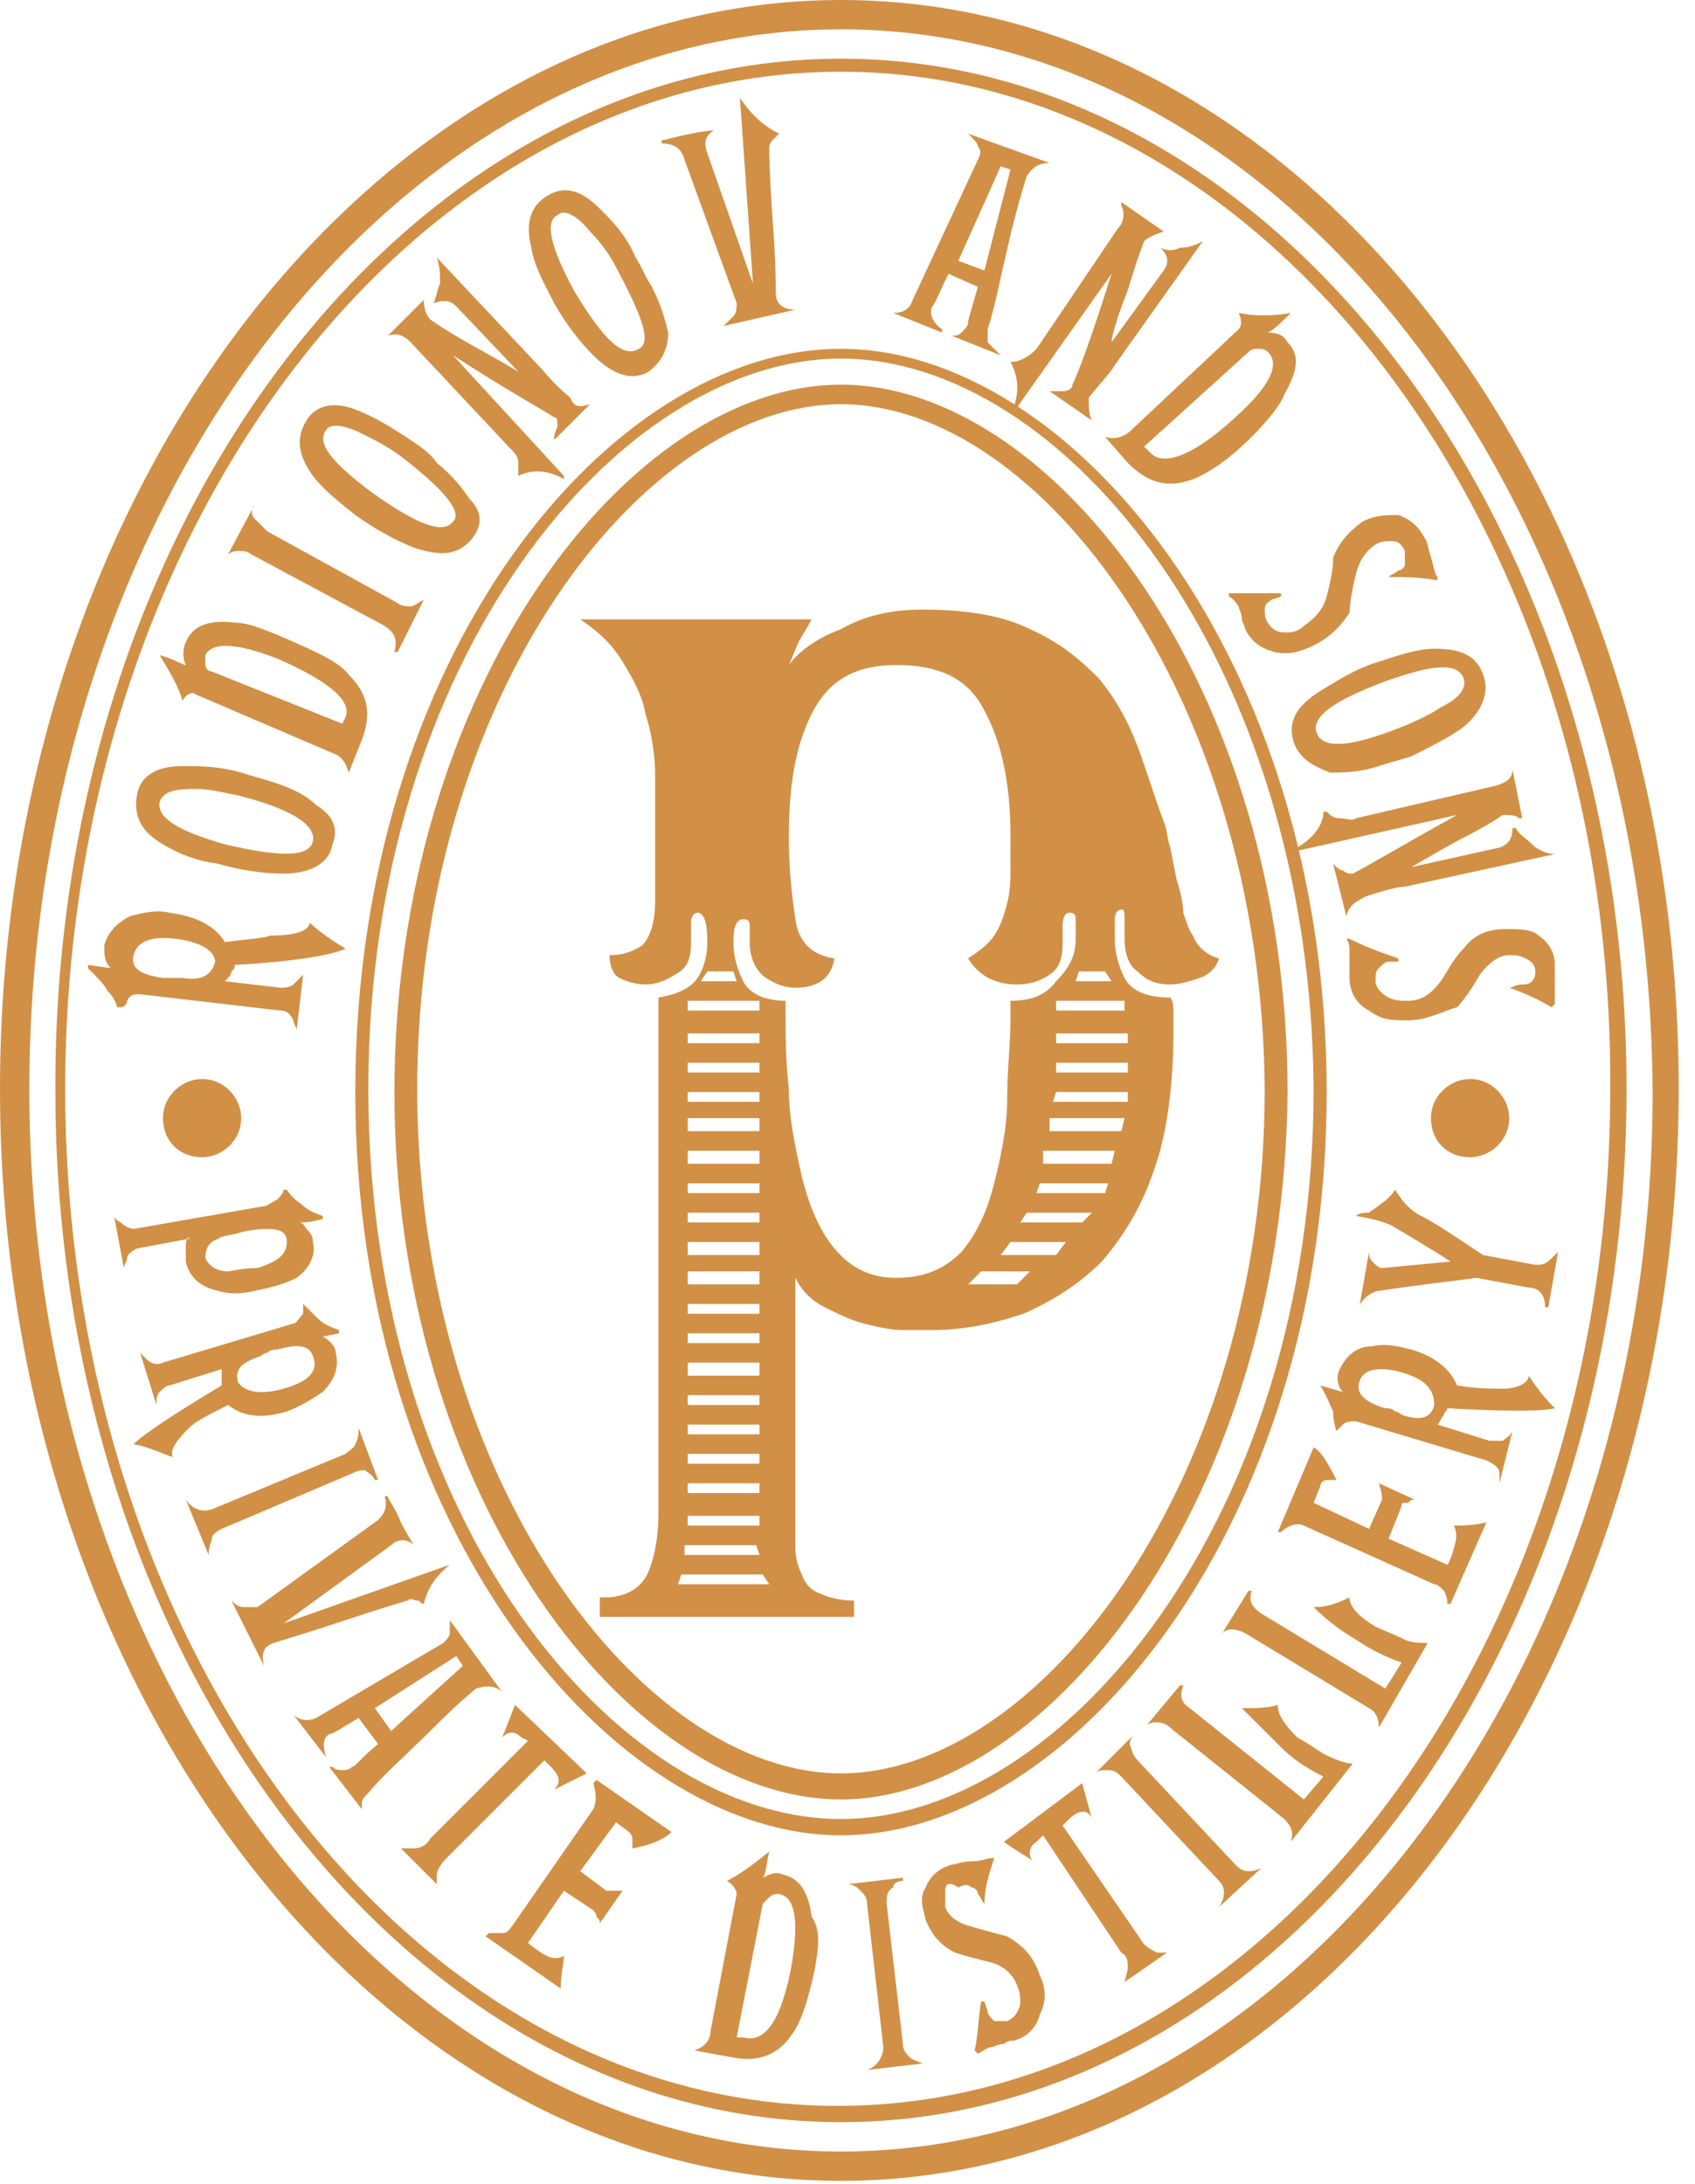
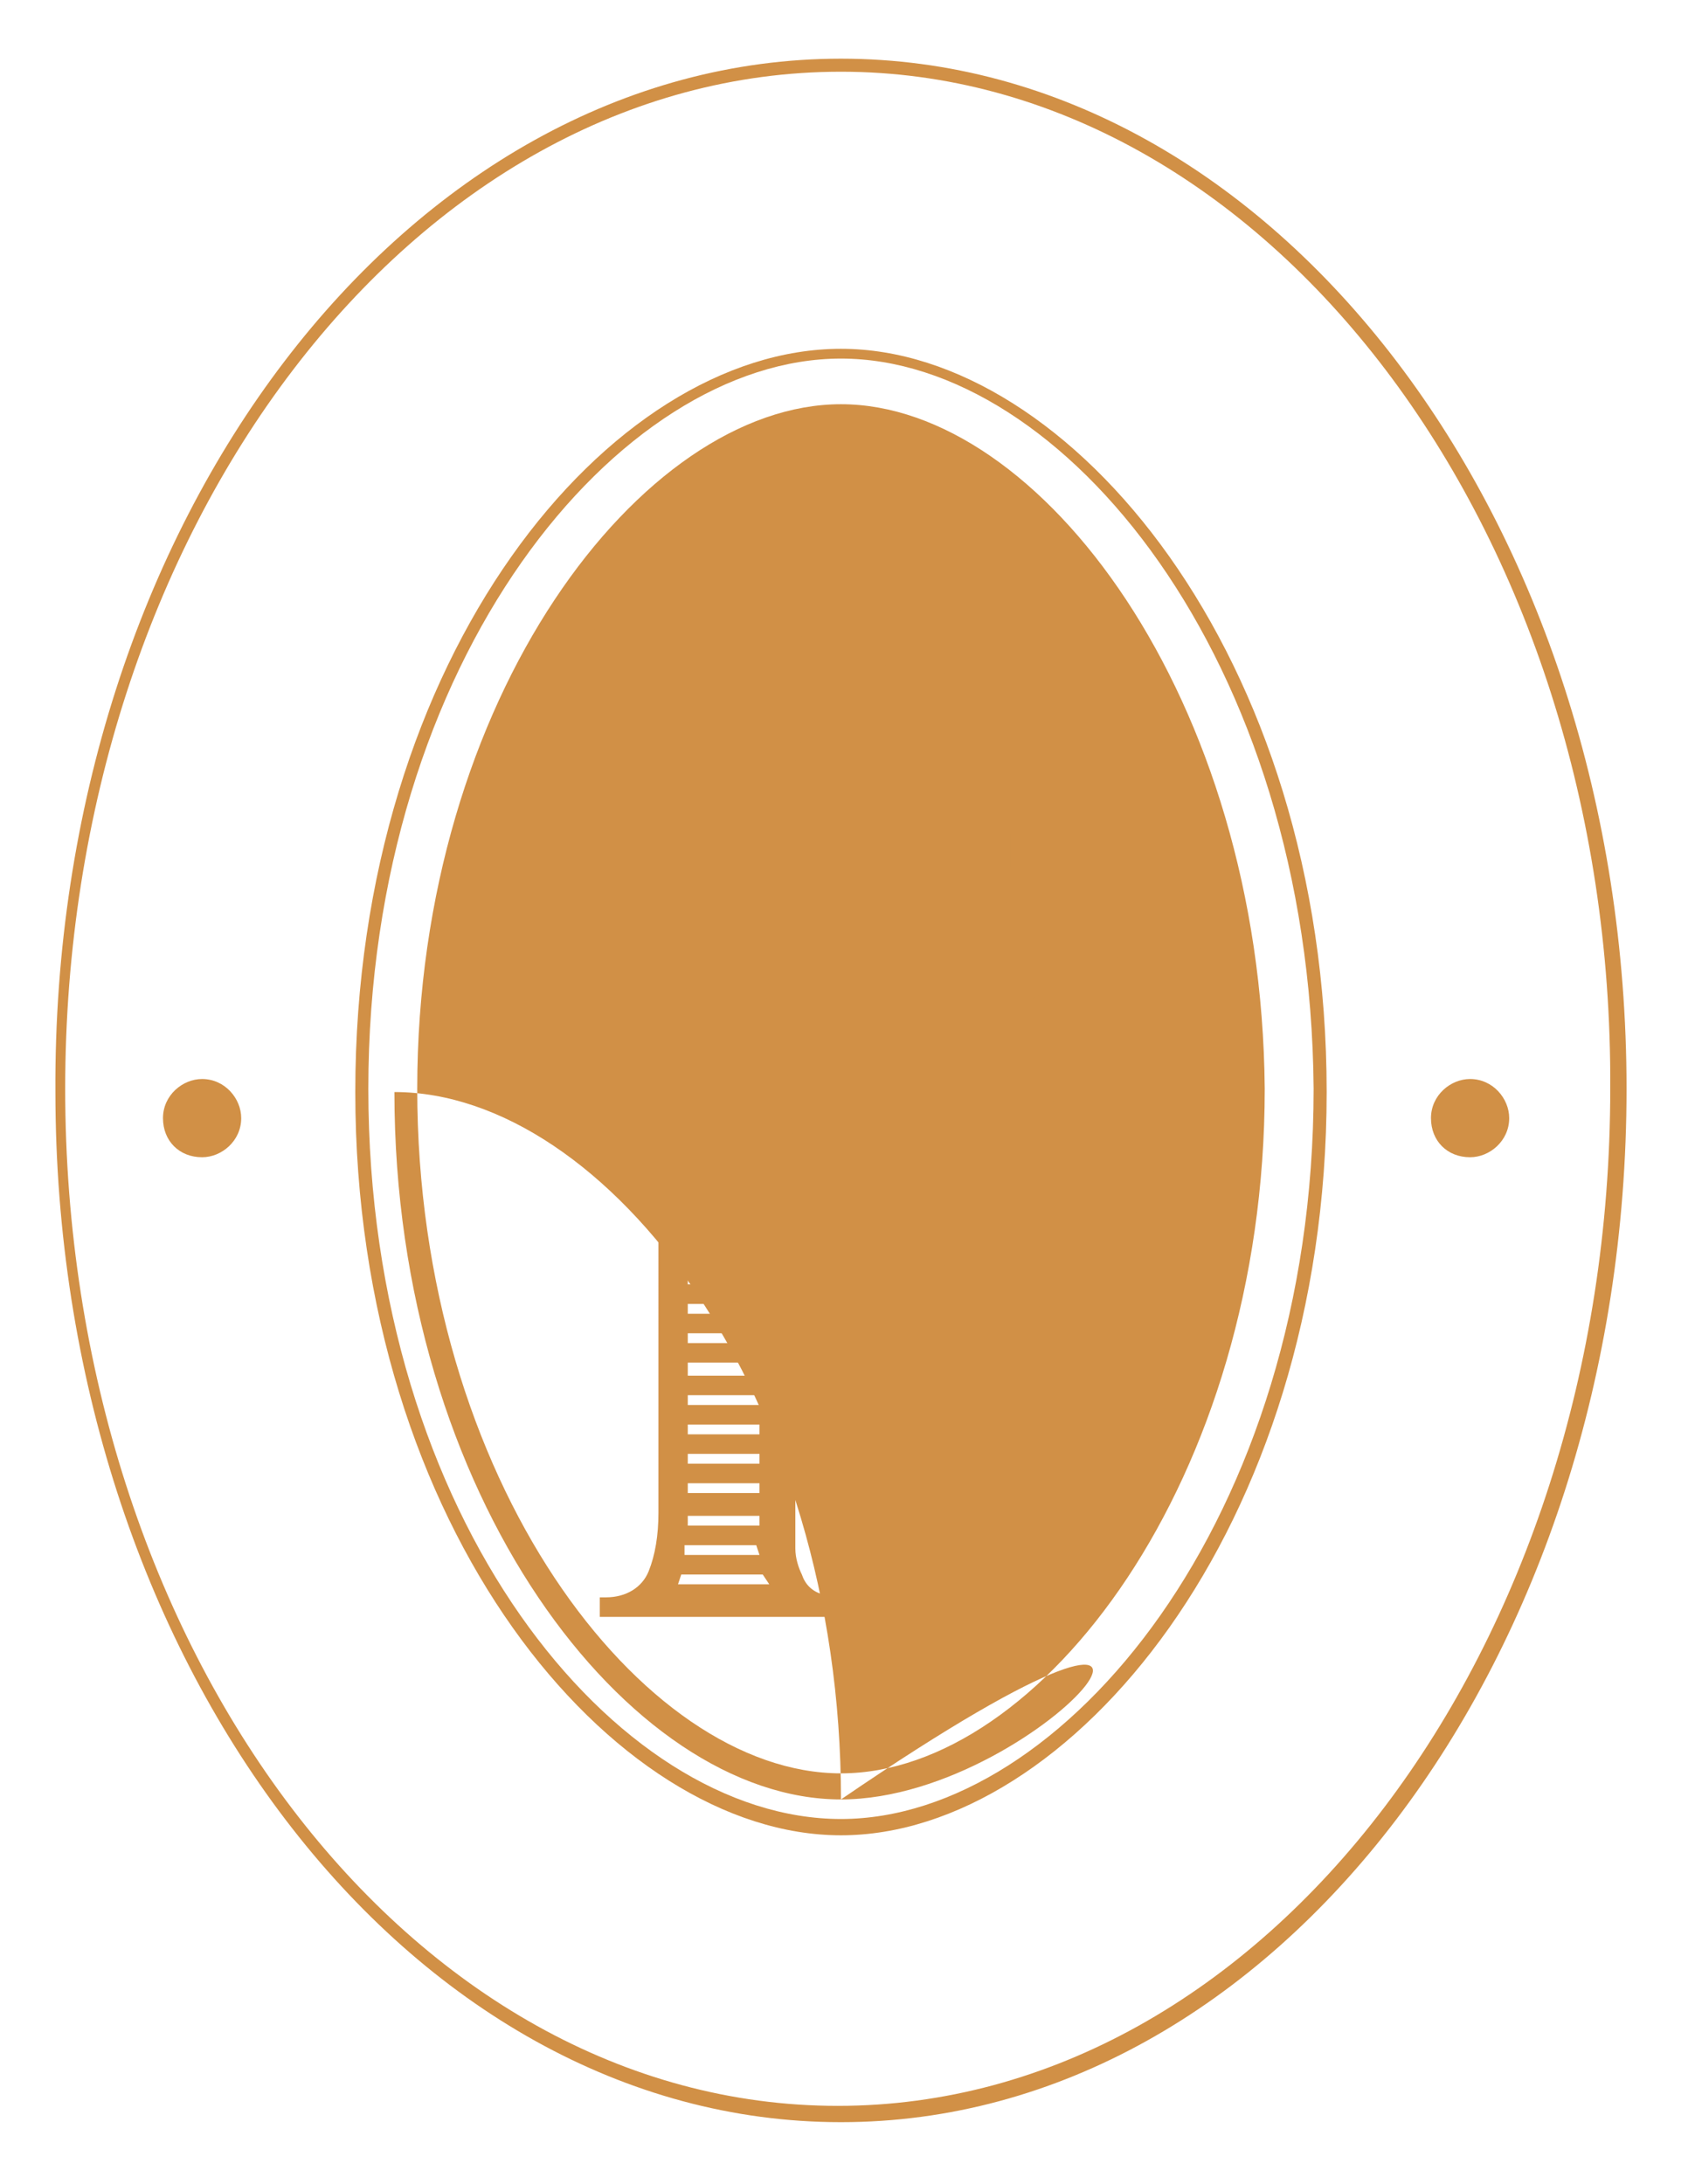
<svg xmlns="http://www.w3.org/2000/svg" id="Слой_1" x="0px" y="0px" viewBox="0 0 52 67" style="enable-background:new 0 0 52 67;" xml:space="preserve">
  <style type="text/css"> .st0{fill-rule:evenodd;clip-rule:evenodd;fill:#D19046;} </style>
  <g>
    <path class="st0" d="M25.8,2.2C12.7,2.2,2,16.2,2,33.4c0,17.2,10.6,31.2,23.7,31.2c13.1,0,23.7-14,23.7-31.2 C49.5,16.2,38.8,2.2,25.8,2.2 M25.8,65.1c-13.3,0-24.1-14.2-24.1-31.6C1.6,16,12.5,1.8,25.8,1.8S49.9,16,49.9,33.4 C49.9,50.9,39.1,65.1,25.8,65.1" />
    <path class="st0" d="M25.8,11c-6.8,0-14.5,9.2-14.5,22.4c0,13.2,7.6,22.4,14.5,22.4c6.8,0,14.5-9.2,14.5-22.4 C40.2,20.2,32.6,11,25.8,11 M25.8,56.3c-7,0-14.9-9.4-14.9-22.8s7.8-22.8,14.9-22.8c7,0,14.9,9.4,14.9,22.8S32.8,56.3,25.8,56.3" />
-     <path class="st0" d="M25.8,12.4c-6.1,0-13,9-13,21c0,12,6.9,21,13,21c6.1,0,13-9,13-21C38.7,21.4,31.9,12.4,25.8,12.4 M25.8,55.2 c-6.5,0-13.7-9.3-13.7-21.7c0-12.4,7.2-21.7,13.7-21.7c6.5,0,13.7,9.3,13.7,21.7C39.4,45.9,32.2,55.2,25.8,55.2 M7.4,34.3 c0,0.7-0.6,1.2-1.2,1.2c-0.7,0-1.2-0.5-1.2-1.2s0.6-1.2,1.2-1.2C6.9,33.1,7.4,33.7,7.4,34.3 M46.3,34.3c0,0.7-0.6,1.2-1.2,1.2 c-0.7,0-1.2-0.5-1.2-1.2s0.6-1.2,1.2-1.2C45.8,33.1,46.3,33.7,46.3,34.3" />
+     <path class="st0" d="M25.8,12.4c-6.1,0-13,9-13,21c0,12,6.9,21,13,21c6.1,0,13-9,13-21C38.7,21.4,31.9,12.4,25.8,12.4 M25.8,55.2 c-6.5,0-13.7-9.3-13.7-21.7c6.5,0,13.7,9.3,13.7,21.7C39.4,45.9,32.2,55.2,25.8,55.2 M7.4,34.3 c0,0.7-0.6,1.2-1.2,1.2c-0.7,0-1.2-0.5-1.2-1.2s0.6-1.2,1.2-1.2C6.9,33.1,7.4,33.7,7.4,34.3 M46.3,34.3c0,0.7-0.6,1.2-1.2,1.2 c-0.7,0-1.2-0.5-1.2-1.2s0.6-1.2,1.2-1.2C45.8,33.1,46.3,33.7,46.3,34.3" />
    <path class="st0" d="M33,30.1h1.1l-0.2-0.3h-0.8L33,30.1L33,30.1z M32.4,32.9h2.2v-0.3h-2.2V32.9L32.4,32.9z M32.4,32h2.2v-0.3 h-2.2V32L32.4,32z M32.4,31h2.1v-0.3h-2.1V31z M32.3,33.8h2.3v-0.3h-2.2L32.3,33.8L32.3,33.8z M32.2,34.7h2.2l0.1-0.4h-2.3 L32.2,34.7L32.2,34.7z M32,35.7h2.1l0.1-0.4h-2.2L32,35.7L32,35.7z M31.8,36.6h2.1l0.1-0.3h-2.1L31.8,36.6L31.8,36.6z M31.3,37.5 h1.9l0.3-0.3h-2L31.3,37.5L31.3,37.5z M30.7,38.5h1.7l0.3-0.4H31L30.7,38.5L30.7,38.5z M29.7,39.4h1.5l0.4-0.4h-1.5L29.7,39.4 L29.7,39.4z M33,28.8c0-0.2,0-0.5,0-0.6c0-0.2-0.1-0.2-0.2-0.2c-0.1,0-0.2,0.1-0.2,0.4c0,0.1,0,0.2,0,0.3c0,0.1,0,0.2,0,0.2 c0,0.5-0.1,0.8-0.4,1c-0.3,0.2-0.6,0.3-1,0.3c-0.7,0-1.2-0.3-1.5-0.8c0.3-0.2,0.6-0.4,0.8-0.7c0.2-0.3,0.3-0.6,0.4-1 c0.1-0.4,0.1-0.7,0.1-1.1c0-0.4,0-0.7,0-1c0-1.6-0.3-2.9-0.8-3.8c-0.5-1-1.4-1.4-2.7-1.4c-1.3,0-2.1,0.5-2.6,1.5 c-0.5,1-0.7,2.2-0.7,3.8c0,1,0.1,1.8,0.2,2.5c0.1,0.7,0.5,1.1,1.2,1.2c-0.1,0.6-0.5,0.9-1.2,0.9c-0.3,0-0.6-0.1-0.9-0.3 c-0.3-0.2-0.5-0.6-0.5-1.1c0-0.1,0-0.1,0-0.2c0-0.1,0-0.2,0-0.3c0-0.2-0.1-0.2-0.2-0.2c-0.2,0-0.3,0.2-0.3,0.7 c0,0.4,0.1,0.8,0.3,1.2c0.2,0.4,0.7,0.6,1.3,0.6V31c0,0.7,0,1.5,0.1,2.4c0,0.9,0.2,1.8,0.4,2.7c0.2,0.8,0.5,1.6,1,2.2 c0.5,0.6,1.1,0.9,1.9,0.9c0.9,0,1.5-0.3,2-0.8c0.5-0.6,0.8-1.3,1-2.1c0.2-0.8,0.4-1.7,0.4-2.6c0-0.9,0.1-1.7,0.1-2.4v-0.6 c0.7,0,1.1-0.2,1.4-0.6C32.9,29.6,33,29.2,33,28.8L33,28.8z M22.5,29.8h-0.8l-0.2,0.3h1.1L22.5,29.8z M21.1,46.8h2.2v-0.3h-2.2 V46.8z M21.1,45.8h2.2v-0.3h-2.2V45.8L21.1,45.8z M21.1,44.9h2.2v-0.3h-2.2V44.9z M21.1,44h2.2v-0.3h-2.2V44L21.1,44z M21.1,43.1 h2.2v-0.3h-2.2V43.1L21.1,43.1z M21.1,42.2h2.2v-0.4h-2.2V42.2z M21.1,41.2h2.2v-0.3h-2.2V41.2z M21.1,40.3h2.2V40h-2.2V40.3 L21.1,40.3z M21.1,39.4h2.2V39h-2.2V39.4z M21.1,38.5h2.2v-0.4h-2.2V38.5z M21.1,37.5h2.2v-0.3h-2.2V37.5z M21.1,36.6h2.2v-0.3 h-2.2V36.6z M21.1,35.7h2.2v-0.4h-2.2V35.7L21.1,35.7z M21.1,34.7h2.2v-0.4h-2.2V34.7z M21.1,33.8h2.2v-0.3h-2.2V33.8L21.1,33.8z M21.1,32.9h2.2v-0.3h-2.2V32.9z M21.1,32h2.2v-0.3h-2.2V32L21.1,32z M21.1,31h2.2v-0.3h-2.2V31z M23.2,47.4H21l0,0.3h2.3 L23.2,47.4L23.2,47.4z M23.4,48.3h-2.5l-0.1,0.3h2.8L23.4,48.3L23.4,48.3z M37.4,29.4c-0.1,0.3-0.3,0.5-0.6,0.6 c-0.3,0.1-0.6,0.2-0.9,0.2c-0.4,0-0.7-0.1-1-0.4c-0.3-0.2-0.4-0.6-0.4-1c0-0.1,0-0.1,0-0.3c0-0.1,0-0.2,0-0.3c0-0.2,0-0.3-0.1-0.3 c-0.1,0-0.2,0.1-0.2,0.3c0,0.2,0,0.4,0,0.6c0,0.4,0.1,0.8,0.3,1.2c0.2,0.4,0.7,0.6,1.4,0.6c0.1,0.1,0.1,0.3,0.1,0.5v0.5 c0,1.7-0.2,3.2-0.6,4.3c-0.4,1.2-1,2.1-1.6,2.8c-0.7,0.7-1.5,1.2-2.4,1.6c-0.9,0.3-1.8,0.5-2.8,0.5c-0.3,0-0.6,0-0.9,0 c-0.4,0-0.8-0.1-1.2-0.2c-0.4-0.1-0.8-0.3-1.2-0.5c-0.4-0.2-0.7-0.5-0.9-0.9v7.3c0,0.3,0,0.7,0,1c0,0.3,0.1,0.6,0.2,0.8 c0.1,0.3,0.3,0.5,0.6,0.6c0.2,0.1,0.6,0.2,1,0.2v0.5h-7.8V49h0.2c0.6,0,1.1-0.3,1.3-0.8c0.2-0.5,0.3-1.1,0.3-1.8V30.6 c0.6-0.1,1-0.3,1.2-0.6c0.2-0.3,0.3-0.7,0.3-1.1c0-0.6-0.1-0.9-0.3-0.9c-0.1,0-0.2,0.1-0.2,0.3c0,0.1,0,0.2,0,0.3 c0,0.1,0,0.2,0,0.3c0,0.5-0.1,0.8-0.5,1c-0.3,0.2-0.6,0.3-0.9,0.3c-0.3,0-0.6-0.1-0.8-0.2s-0.3-0.4-0.3-0.7c0.4,0,0.7-0.1,1-0.3 c0.2-0.2,0.4-0.6,0.4-1.4v-1.9c0-0.6,0-1.3,0-1.9c0-0.6-0.1-1.3-0.3-1.9c-0.1-0.6-0.4-1.1-0.7-1.6c-0.3-0.5-0.7-0.9-1.3-1.3V19 l7.1,0c-0.1,0.2-0.3,0.5-0.4,0.7c-0.1,0.2-0.2,0.5-0.3,0.7c0.3-0.4,0.8-0.8,1.6-1.1c0.7-0.4,1.5-0.6,2.5-0.6c1.4,0,2.5,0.2,3.3,0.6 c0.9,0.4,1.5,0.9,2.1,1.5c0.5,0.6,0.9,1.3,1.2,2.1c0.3,0.8,0.5,1.5,0.8,2.3c0.1,0.2,0.1,0.5,0.2,0.8l0.2,1c0.1,0.3,0.2,0.7,0.2,1 c0.1,0.3,0.2,0.6,0.3,0.7C36.7,29,37,29.3,37.4,29.4L37.4,29.4z" />
-     <path class="st0" d="M25.8,0.9C12.1,0.9,0.9,15.5,0.9,33.4C0.9,51.4,12.1,66,25.8,66c13.7,0,24.9-14.6,24.9-32.5 C50.6,15.5,39.5,0.9,25.8,0.9 M25.8,66.9C11.6,66.9,0,51.9,0,33.4C0,15,11.6,0,25.8,0C40,0,51.5,15,51.5,33.4S40,66.9,25.8,66.9" />
-     <path class="st0" d="M7.9,38.9c0.6-0.2,0.9-0.4,0.9-0.8c0-0.3-0.2-0.4-0.6-0.4c-0.1,0-0.4,0-0.8,0.1c-0.3,0.1-0.6,0.1-0.7,0.2 c-0.3,0.1-0.4,0.3-0.4,0.6C6.4,38.8,6.6,39,7,39C7.1,39,7.4,38.9,7.9,38.9 M7.8,39.6c-0.4,0.1-0.8,0.1-1.1,0 c-0.5-0.1-0.9-0.4-1-0.9c0-0.1,0-0.3,0-0.5c0-0.2,0.1-0.3,0.1-0.2l-1.6,0.3c-0.2,0.1-0.3,0.2-0.3,0.3c0,0.1-0.1,0.2-0.1,0.3l0,0 l-0.3-1.6l0,0c0,0,0,0.1,0.2,0.2c0.1,0.1,0.3,0.2,0.4,0.2l4-0.7c0.1,0,0.2-0.1,0.4-0.2c0.1-0.1,0.2-0.2,0.2-0.3l0,0c0,0,0,0,0.1,0 c0.2,0.3,0.4,0.4,0.4,0.4c0.2,0.2,0.4,0.3,0.7,0.4c0,0,0,0,0,0.1c-0.1,0-0.3,0.1-0.7,0.1c0,0,0,0,0,0c0,0,0.1,0,0.2,0.2 c0.1,0.1,0.2,0.2,0.2,0.4c0.1,0.4-0.1,0.8-0.5,1.1C8.7,39.4,8.3,39.5,7.8,39.6 M8.7,42.6c0.7-0.2,1.1-0.5,0.9-1 c-0.1-0.3-0.4-0.4-1.1-0.2c-0.1,0-0.2,0-0.3,0.1c-0.1,0-0.2,0.1-0.2,0.1c-0.6,0.2-0.8,0.4-0.7,0.8C7.5,42.7,8,42.8,8.7,42.6 M5.3,44.7C5.3,44.7,5.3,44.7,5.3,44.7c-0.3-0.1-0.7-0.3-1.2-0.4l0,0c0.3-0.3,1.2-0.9,2.7-1.8c0-0.1,0-0.1,0-0.2c0-0.2,0-0.3,0-0.3 l-1.6,0.5c-0.1,0-0.2,0.1-0.3,0.2c-0.1,0.1-0.1,0.2-0.1,0.4l0,0l-0.5-1.6c0,0,0,0,0,0s0,0,0,0c0.1,0.1,0.1,0.1,0.2,0.2 c0.1,0.1,0.3,0.2,0.5,0.1l4-1.2c0.1,0,0.2-0.2,0.3-0.3c0-0.1,0-0.2,0-0.3c0,0,0,0,0,0c0.2,0.2,0.3,0.3,0.4,0.4 c0.2,0.2,0.4,0.3,0.7,0.4c0,0,0,0,0,0.1L9.9,41c0.2,0.1,0.4,0.3,0.4,0.5c0.1,0.4,0,0.8-0.4,1.2c-0.3,0.2-0.6,0.4-1.1,0.6 c-0.7,0.2-1.3,0.2-1.8-0.2c-0.6,0.3-1,0.5-1.2,0.7C5.4,44.2,5.2,44.5,5.3,44.7 M10.8,45.2l-4,1.7c-0.2,0.1-0.3,0.2-0.3,0.3 c0,0.1-0.1,0.2-0.1,0.5l0,0L5.7,46l0,0l0,0c0,0,0,0,0,0c0,0,0,0,0,0c0.2,0.3,0.5,0.4,0.8,0.3l4.1-1.7c0.1-0.1,0.3-0.2,0.3-0.3 C11,44.1,11,44,11,43.8l0,0l0.6,1.6l-0.1,0c-0.1-0.2-0.2-0.2-0.3-0.3C11.1,45.1,11,45.1,10.8,45.2 M13,49.2c-0.1,0-0.1-0.1-0.2-0.1 c-0.1,0-0.2-0.1-0.3,0c0,0-0.7,0.2-1.9,0.6c-1.2,0.4-1.9,0.6-2.2,0.7c-0.3,0.1-0.4,0.3-0.3,0.7c0,0,0,0,0,0l-1-2l0,0 c0.1,0.1,0.2,0.2,0.4,0.2c0.2,0,0.3,0,0.4,0l3.6-2.6c0.3-0.2,0.4-0.5,0.3-0.8c0,0,0,0,0,0c0,0,0,0,0.1,0c0,0.1,0.2,0.3,0.4,0.8 c0.2,0.4,0.4,0.7,0.4,0.7c0,0,0,0,0,0c-0.2-0.2-0.5-0.2-0.7,0l-3.3,2.4l5.1-1.8l0,0C13.3,48.4,13.1,48.8,13,49.2 C13.1,49.2,13,49.2,13,49.2 M12,53.1l2.2-2L14,50.8l-2.5,1.6L12,53.1L12,53.1z M11.1,55.5l-1-1.3l0.1,0c0.1,0.1,0.2,0.1,0.3,0.1 c0.1,0,0.2,0,0.3-0.1c0.1,0,0.3-0.3,0.8-0.7L11,52.7c-0.5,0.3-0.8,0.5-0.9,0.5c-0.2,0.1-0.2,0.4-0.1,0.7l0,0l-1-1.3l0,0 c0.2,0.2,0.5,0.2,0.7,0.1l3.9-2.3c0.1-0.1,0.2-0.2,0.2-0.3c0-0.1,0-0.2,0-0.4l0,0l1.6,2.2l0,0c-0.2-0.2-0.5-0.2-0.8-0.1 c0,0-0.5,0.4-1.3,1.2c-0.9,0.9-1.6,1.5-2,2c-0.1,0.1-0.2,0.2-0.2,0.3C11.1,55.2,11.1,55.4,11.1,55.5C11.2,55.6,11.2,55.6,11.1,55.5 L11.1,55.5z M18,54.4l-1,0.5l0,0c0.2-0.2,0.2-0.4-0.1-0.7L16.7,54l-3,3c-0.2,0.2-0.3,0.4-0.3,0.5c0,0.1,0,0.2,0,0.3l0,0l-1.1-1.1 l0,0l0.4,0c0.2,0,0.4-0.1,0.5-0.3l3-3L16,53.3c-0.2-0.2-0.4-0.2-0.6,0l0,0c0.1-0.2,0.2-0.5,0.4-1h0L18,54.4L18,54.4L18,54.4z M19.4,56.7c0-0.2,0-0.3,0-0.3c0-0.1-0.1-0.2-0.1-0.2l-0.4-0.3l-1.1,1.5l0,0l0.8,0.6c0.1,0,0.2,0,0.5,0l0,0l-0.7,1l0,0 c0-0.1,0-0.1-0.1-0.2c0-0.1-0.1-0.2-0.1-0.2l-0.9-0.6l-1.1,1.6c0,0,0.1,0.1,0.4,0.3c0.3,0.2,0.5,0.2,0.7,0.1l0,0 c0,0.2-0.1,0.6-0.1,1l0,0l-2.3-1.6l0.1-0.1c0.1,0,0.2,0,0.4,0s0.2-0.1,0.3-0.2l2.5-3.6c0.1-0.2,0.1-0.5,0-0.8l0.1-0.1l2.3,1.6 C20.4,56.4,20,56.6,19.4,56.7L19.4,56.7L19.4,56.7z M24.3,60.2c0.2-1.3,0.1-2-0.4-2.1c-0.1,0-0.2,0-0.3,0.1s-0.2,0.2-0.2,0.2 l-0.8,4.1l0.2,0C23.5,62.7,24,61.9,24.3,60.2 M25,60.4c-0.2,0.9-0.4,1.6-0.7,2c-0.4,0.6-1,0.9-1.9,0.7l-1.1-0.2c0,0,0,0,0,0 c0.3-0.1,0.5-0.3,0.5-0.6l0.8-4.2c0-0.1-0.1-0.3-0.3-0.4c0,0,0,0,0,0c0.4-0.2,0.8-0.5,1.3-0.9c0,0,0,0,0,0 c-0.1,0.4-0.1,0.7-0.2,0.8c0.2-0.1,0.4-0.2,0.6-0.1c0.5,0.1,0.8,0.5,0.9,1.3C25.2,59.2,25.1,59.8,25,60.4 M27.2,58.4l0.5,4.3 c0,0.2,0.1,0.3,0.2,0.4c0.1,0.1,0.2,0.1,0.4,0.2l0,0l-1.7,0.2l0,0l0,0c0,0,0,0,0,0c0,0,0,0,0,0c0.3-0.1,0.5-0.4,0.5-0.7l-0.5-4.4 c0-0.2-0.1-0.3-0.2-0.4c-0.1-0.1-0.2-0.2-0.4-0.2l0,0l1.7-0.2l0,0.1c-0.2,0-0.3,0.1-0.3,0.2C27.2,58,27.2,58.2,27.2,58.4 M31.9,60.6c0.2,0.4,0.2,0.8,0,1.2c-0.1,0.4-0.4,0.7-0.8,0.8c-0.1,0-0.2,0-0.3,0.1c-0.2,0-0.3,0.1-0.4,0.1c-0.1,0-0.2,0.1-0.4,0.2 l-0.1-0.1c0.1-0.4,0.1-0.9,0.2-1.5l0.1,0l0.1,0.3c0,0.1,0.1,0.2,0.2,0.3c0.1,0,0.3,0,0.4,0c0.2-0.1,0.3-0.2,0.4-0.5 c0-0.2,0-0.4-0.1-0.6c-0.1-0.3-0.4-0.6-0.8-0.7c-0.4-0.1-0.8-0.2-1.1-0.3c-0.4-0.2-0.7-0.5-0.9-1c-0.1-0.4-0.2-0.7,0-1 c0.1-0.3,0.4-0.6,0.8-0.7c0.1,0,0.3-0.1,0.6-0.1c0.3,0,0.5-0.1,0.6-0.1l0.1,0c-0.2,0.6-0.3,1-0.3,1.4l0,0l0,0 c-0.1-0.1-0.1-0.2-0.2-0.3c0-0.1-0.1-0.2-0.2-0.2c-0.1-0.1-0.2-0.1-0.4,0C29.1,57.7,29,57.8,29,58c0,0.2,0,0.3,0,0.5 c0.1,0.3,0.4,0.5,0.8,0.6c0.7,0.2,1.1,0.3,1.1,0.3C31.4,59.7,31.7,60,31.9,60.6 M33.2,54.7l0.3,1.1l0,0c-0.1-0.3-0.4-0.3-0.7,0 l-0.2,0.2l2.4,3.5c0.1,0.2,0.3,0.3,0.5,0.4c0.1,0,0.2,0,0.3,0l0,0l-1.3,0.9l0,0l0.1-0.4c0-0.2,0-0.4-0.2-0.5L32,56.3l-0.2,0.2 c-0.2,0.1-0.3,0.4-0.1,0.6l0,0c-0.1-0.1-0.5-0.3-0.9-0.6l0,0L33.2,54.7L33.2,54.7L33.2,54.7z M34.9,54l3,3.2 c0.1,0.1,0.2,0.2,0.4,0.2c0.1,0,0.2,0,0.4-0.1l0,0l-1.3,1.2h0l0,0c0,0,0,0,0,0c0,0,0,0,0,0c0.2-0.3,0.2-0.6,0-0.8l-3-3.2 c-0.1-0.1-0.2-0.2-0.4-0.2s-0.3,0-0.4,0.1l0,0l1.2-1.2l0,0c-0.1,0.1-0.2,0.3-0.1,0.4C34.7,53.7,34.8,53.9,34.9,54 M41.5,54.1 C41.5,54,41.5,54.1,41.5,54.1l-1.9,2.4c0,0,0,0,0,0c0.1-0.3,0-0.5-0.2-0.7l-3.5-2.8c-0.2-0.2-0.5-0.2-0.7-0.1l0,0l1-1.2l0.1,0 c-0.1,0.3-0.1,0.5,0.2,0.7l3.5,2.8l0.6-0.7c-0.6-0.3-1-0.6-1.3-0.9c-0.4-0.4-0.8-0.8-1.2-1.2c0,0,0,0,0,0c0.4,0,0.8,0,1.1-0.1 c0,0,0,0,0,0c0,0.3,0.2,0.6,0.6,1c0.2,0.1,0.5,0.3,0.8,0.5C41,54,41.3,54.1,41.5,54.1 M43.8,50.4C43.8,50.4,43.8,50.4,43.8,50.4 L42.3,53c0,0,0,0,0,0c0-0.3-0.1-0.5-0.3-0.6l-3.8-2.3c-0.2-0.1-0.5-0.2-0.7,0l0,0l0.8-1.3l0.1,0c-0.1,0.3,0,0.5,0.3,0.7l3.8,2.3 l0.5-0.8c-0.6-0.2-1.1-0.5-1.4-0.7c-0.5-0.3-0.9-0.6-1.3-1c0,0,0,0,0,0c0.4,0,0.7-0.1,1.1-0.3c0,0,0,0,0,0c0,0.3,0.3,0.6,0.8,0.9 c0.2,0.1,0.5,0.2,0.9,0.4C43.3,50.4,43.6,50.4,43.8,50.4 M41,45.4c-0.2,0-0.3,0-0.3,0c-0.1,0-0.2,0.1-0.2,0.2l-0.2,0.5l1.7,0.8l0,0 l0.4-0.9c0-0.1,0-0.2-0.1-0.5l0,0l1.1,0.5l0,0c-0.1,0-0.1,0-0.2,0.1C43,46.1,43,46.1,43,46.2l-0.4,1l1.8,0.8c0,0,0.1-0.1,0.2-0.5 c0.1-0.3,0.1-0.5,0-0.7l0,0c0.2,0,0.6,0,1-0.1l0,0l-1.1,2.5l-0.1,0c0-0.1,0-0.2-0.1-0.4c-0.1-0.1-0.2-0.2-0.3-0.2l-4-1.8 c-0.2-0.1-0.5,0-0.7,0.2l-0.1,0l1.1-2.6C40.5,44.5,40.7,44.8,41,45.4L41,45.4z M43,42.1c-0.7-0.2-1.2-0.1-1.3,0.3 c-0.1,0.3,0.1,0.6,0.8,0.8c0.1,0,0.2,0,0.3,0.1c0.1,0,0.2,0.1,0.2,0.1c0.6,0.2,0.9,0.1,1-0.3C44,42.6,43.7,42.3,43,42.1 M46.9,42.2 C47,42.2,47,42.2,46.9,42.2c0.2,0.3,0.4,0.6,0.8,1l0,0c-0.4,0.1-1.5,0.1-3.3,0c0,0.1-0.1,0.1-0.1,0.2c-0.1,0.1-0.1,0.2-0.2,0.3 l1.6,0.5c0.1,0,0.3,0,0.4,0c0.1-0.1,0.2-0.1,0.3-0.3l0,0L46,45.5c0,0,0,0,0,0c0,0,0,0,0,0c0-0.1,0-0.2,0-0.3c0-0.2-0.2-0.3-0.4-0.4 l-4-1.2c-0.1,0-0.3,0-0.4,0.1c-0.1,0.1-0.1,0.1-0.2,0.2c0,0,0,0,0,0c-0.1-0.3-0.1-0.5-0.1-0.6c-0.1-0.2-0.2-0.5-0.4-0.8 c0,0,0,0,0,0l0.7,0.2C41,42.5,41,42.2,41.1,42c0.2-0.4,0.5-0.7,1-0.7c0.4-0.1,0.8,0,1.2,0.1c0.7,0.2,1.2,0.6,1.4,1.1 c0.6,0.1,1.1,0.1,1.4,0.1C46.6,42.6,46.9,42.4,46.9,42.2 M42.8,36.5c0.2,0.3,0.4,0.6,0.8,0.8c0.4,0.2,1,0.6,1.9,1.2l1.6,0.3 c0.2,0,0.3,0,0.5-0.2c0.1-0.1,0.2-0.2,0.2-0.2c0,0,0,0,0,0c0,0,0,0,0,0l-0.3,1.7c0,0,0,0-0.1,0c0-0.4-0.2-0.6-0.5-0.6l-1.6-0.3 c-0.7,0.1-1.7,0.2-3,0.4c-0.1,0-0.3,0.1-0.4,0.2c-0.1,0.1-0.2,0.2-0.2,0.3l0,0l0.3-1.7c0,0,0,0,0,0c0,0,0,0,0,0 c0,0.1,0,0.2,0.1,0.3c0.1,0.1,0.2,0.2,0.3,0.2l2.1-0.2c0,0-0.6-0.4-1.8-1.1c-0.2-0.1-0.5-0.2-1.1-0.3c0,0,0,0,0,0 c0.1-0.1,0.3-0.1,0.4-0.1C42.4,36.9,42.6,36.8,42.8,36.5C42.7,36.5,42.7,36.5,42.8,36.5C42.8,36.6,42.8,36.6,42.8,36.5 M5.4,28.8 c-0.8-0.1-1.2,0.1-1.3,0.5C4,29.7,4.3,29.9,5,30c0.1,0,0.2,0,0.3,0l0.3,0c0.6,0.1,0.9-0.1,1-0.5C6.6,29.2,6.2,28.9,5.4,28.8 M9.5,28.3C9.5,28.3,9.6,28.3,9.5,28.3c0.2,0.2,0.6,0.5,1.1,0.8l0,0c-0.4,0.2-1.6,0.4-3.4,0.5c0,0.1,0,0.1-0.1,0.2 c0,0.1-0.1,0.2-0.2,0.3l1.7,0.2c0.1,0,0.3,0,0.4-0.1c0.1-0.1,0.2-0.2,0.3-0.3l0,0l-0.2,1.7c0,0,0,0,0,0s0,0,0,0 c0-0.1-0.1-0.2-0.1-0.3c-0.1-0.2-0.2-0.3-0.4-0.3l-4.3-0.5c-0.2,0-0.3,0-0.4,0.2c0,0.1-0.1,0.2-0.2,0.2c0,0,0,0-0.1,0 c-0.1-0.3-0.2-0.4-0.3-0.5c-0.1-0.2-0.3-0.4-0.6-0.7c0,0,0,0,0-0.1l0.7,0.1c-0.2-0.2-0.2-0.4-0.2-0.7c0.1-0.4,0.4-0.7,0.8-0.9 c0.4-0.1,0.8-0.2,1.2-0.1c0.8,0.1,1.4,0.4,1.7,0.9c0.7-0.1,1.1-0.1,1.4-0.2C9.2,28.7,9.5,28.5,9.5,28.3 M7.3,24.4 c-0.5-0.1-0.9-0.2-1.3-0.2c-0.7,0-1,0.1-1.1,0.4c-0.1,0.5,0.6,0.9,2,1.3c1.7,0.4,2.6,0.4,2.7-0.1C9.7,25.3,8.9,24.8,7.3,24.4 M10.2,25.9c-0.1,0.6-0.7,0.9-1.5,0.9c-0.6,0-1.3-0.1-2-0.3C6,26.4,5.5,26.2,5,25.9c-0.7-0.4-0.9-0.9-0.8-1.5 c0.1-0.6,0.6-0.9,1.4-0.9c0.5,0,1.1,0,1.8,0.2c0.3,0.1,0.7,0.2,1,0.3c0.6,0.2,1,0.4,1.3,0.7C10.2,25,10.4,25.4,10.2,25.9 M8.5,20.2 c-1.3-0.5-2-0.5-2.2-0.1c0,0.1,0,0.2,0,0.3c0,0.1,0.1,0.2,0.2,0.2l4,1.6l0.1-0.2C10.8,21.5,10.1,20.9,8.5,20.2 M8.8,19.6 c0.9,0.4,1.6,0.7,1.9,1.1c0.6,0.6,0.7,1.2,0.4,2l-0.4,1c0,0,0,0,0,0c-0.1-0.3-0.2-0.5-0.5-0.6L6,21.3c-0.1-0.1-0.3,0-0.4,0.2 c0,0,0,0,0,0c-0.1-0.4-0.4-0.9-0.7-1.4c0,0,0,0,0,0c0.4,0.1,0.7,0.3,0.8,0.3c-0.1-0.2-0.1-0.5,0-0.7c0.2-0.5,0.7-0.7,1.5-0.6 C7.6,19.1,8.1,19.3,8.8,19.6 M8.2,16.3l4,2.2c0.1,0.1,0.3,0.1,0.4,0.1c0.1,0,0.2-0.1,0.4-0.2l0,0l-0.8,1.6l-0.1,0l0,0c0,0,0,0,0,0 s0,0,0,0c0.1-0.4,0-0.6-0.3-0.8l-4.1-2.2c-0.1-0.1-0.3-0.1-0.4-0.1c-0.2,0-0.3,0.1-0.4,0.2L7,17l0.8-1.5l0,0 c-0.1,0.1-0.1,0.3,0,0.4C8,16.1,8.1,16.2,8.2,16.3 M12.3,14c-0.4-0.3-0.8-0.5-1.2-0.7c-0.6-0.3-1-0.3-1.1-0.1 c-0.3,0.4,0.2,1,1.4,1.9c1.4,1,2.2,1.3,2.5,0.9C14.2,15.7,13.6,15,12.3,14 M14.5,16.5c-0.4,0.5-0.9,0.6-1.8,0.3 c-0.5-0.2-1.1-0.5-1.8-1c-0.5-0.4-1-0.8-1.3-1.2c-0.5-0.7-0.5-1.2-0.2-1.7c0.3-0.5,0.9-0.6,1.6-0.3c0.5,0.2,1,0.5,1.6,0.9 c0.3,0.2,0.6,0.4,0.8,0.7c0.5,0.4,0.8,0.8,1,1.1C14.8,15.7,14.8,16.1,14.5,16.5 M18.1,12.4L18.1,12.4l-1.1,1.1l0,0 c0-0.1,0-0.2,0.1-0.4c0-0.2,0-0.3-0.1-0.3c-0.3-0.2-1.4-0.8-3.1-1.9l3.4,3.7c0,0.1,0,0.1,0,0.1c-0.5-0.3-1-0.3-1.4-0.1c0,0,0,0,0,0 c0-0.1,0-0.2,0-0.4c0-0.2-0.1-0.3-0.3-0.5l-3-3.2c-0.2-0.2-0.4-0.3-0.7-0.2l0,0l1.1-1.1l0,0c0,0.3,0.1,0.5,0.2,0.6 c0,0,0.4,0.3,1.3,0.8c0.9,0.5,1.4,0.8,1.4,0.8l-1.9-2c-0.2-0.2-0.4-0.2-0.7-0.1c0,0,0,0,0,0c0.1-0.2,0.1-0.4,0.2-0.6 c0-0.3,0-0.5-0.1-0.8l0,0l3.2,3.4c0.1,0.1,0.4,0.5,0.9,0.9C17.6,12.5,17.8,12.5,18.1,12.4 M18.9,8.2c-0.2-0.4-0.5-0.8-0.8-1.1 c-0.4-0.5-0.8-0.7-1-0.5c-0.4,0.2-0.2,1,0.5,2.3c0.9,1.5,1.5,2.1,2,1.8C20,10.5,19.7,9.7,18.9,8.2 M19.9,11.4 c-0.5,0.3-1.1,0.1-1.7-0.5c-0.4-0.4-0.8-0.9-1.2-1.6c-0.3-0.6-0.6-1.1-0.7-1.7c-0.2-0.8,0-1.3,0.5-1.6c0.5-0.3,1-0.2,1.6,0.4 c0.4,0.4,0.8,0.8,1.1,1.5c0.2,0.3,0.3,0.6,0.5,0.9c0.3,0.6,0.4,1,0.5,1.4C20.5,10.7,20.3,11.1,19.9,11.4 M23.9,4.1 c-0.1,0.1-0.1,0.1-0.2,0.2c-0.1,0.1-0.1,0.2-0.1,0.3c0,0,0,0.7,0.1,2.1C23.8,8,23.8,8.8,23.8,9c0,0.3,0.2,0.5,0.6,0.5c0,0,0,0,0,0 l-2.2,0.5l0,0c0.1-0.1,0.2-0.2,0.3-0.3c0.1-0.1,0.1-0.3,0.1-0.4l-1.6-4.4c-0.1-0.4-0.4-0.5-0.7-0.5c0,0,0,0,0,0c0,0,0,0,0-0.1 c0.1,0,0.4-0.1,0.9-0.2C21.7,4,21.9,4,21.9,4c0,0,0,0,0,0c-0.3,0.2-0.3,0.4-0.2,0.7l1.4,4l-0.4-5.7l0,0C23.1,3.6,23.5,3.9,23.9,4.1 C23.8,4.1,23.8,4.1,23.9,4.1 M30.2,8.3L31,5.2l-0.3-0.1L29.4,8C29.4,8,30.2,8.3,30.2,8.3z M30.7,10.9l-1.5-0.6l0,0 c0.1,0,0.2,0,0.3-0.1c0.1-0.1,0.2-0.2,0.2-0.3c0-0.1,0.1-0.4,0.3-1.1l-0.9-0.4c-0.3,0.6-0.4,0.9-0.5,1c-0.1,0.2,0,0.5,0.3,0.7 l0,0.1l-1.5-0.6l0,0c0.3,0,0.5-0.1,0.6-0.4l2-4.3c0.1-0.2,0.1-0.3,0-0.4c0-0.1-0.1-0.2-0.3-0.4l0,0l2.5,0.9l0,0 c-0.3,0-0.5,0.1-0.7,0.4c0,0-0.2,0.6-0.5,1.8c-0.3,1.3-0.5,2.3-0.7,2.9c0,0.2,0,0.3,0,0.4C30.5,10.7,30.6,10.8,30.7,10.9 C30.8,10.9,30.8,10.9,30.7,10.9L30.7,10.9z M33.5,12.9L33.5,12.9L32.2,12l0,0c0.1,0,0.2,0,0.4,0c0.2,0,0.3-0.1,0.3-0.2 c0.2-0.4,0.6-1.5,1.2-3.4l-2.9,4.1c-0.1,0-0.1,0-0.1,0c0.2-0.6,0.1-1-0.1-1.4c0,0,0,0,0,0c0.1,0,0.2,0,0.4-0.1 c0.2-0.1,0.3-0.2,0.4-0.3L34.3,7c0.2-0.2,0.2-0.5,0.1-0.7l0-0.1l1.3,0.9l0,0c-0.3,0.1-0.5,0.2-0.6,0.3c0,0-0.2,0.5-0.5,1.5 c-0.4,1-0.5,1.5-0.5,1.6l1.6-2.2c0.2-0.3,0.1-0.5-0.1-0.7c0,0,0,0,0,0c0.2,0.1,0.4,0.1,0.6,0c0.3,0,0.5-0.1,0.7-0.2l0,0l-2.7,3.8 c-0.1,0.2-0.4,0.5-0.8,1C33.4,12.5,33.4,12.7,33.5,12.9 M37.9,12.8c1-0.9,1.4-1.6,1-2c-0.1-0.1-0.2-0.1-0.3-0.1 c-0.1,0-0.2,0-0.3,0.1l-3.2,2.9l0.2,0.2C35.7,14.3,36.6,14,37.9,12.8 M38.4,13.4c-0.7,0.7-1.3,1.1-1.8,1.3c-0.8,0.3-1.4,0.1-2-0.5 l-0.7-0.8c0,0,0,0,0,0c0.3,0.1,0.6,0,0.8-0.2l3.3-3.1c0.1-0.1,0.1-0.3,0-0.5c0,0,0,0,0,0c0.5,0.1,1,0.1,1.6,0c0,0,0,0,0,0 c-0.3,0.3-0.5,0.5-0.7,0.6c0.3,0,0.5,0.1,0.6,0.3c0.4,0.4,0.3,0.9-0.1,1.6C39.3,12.4,38.9,12.9,38.4,13.4 M40.3,19.8 c-0.4,0.2-0.8,0.3-1.2,0.2c-0.4-0.1-0.7-0.3-0.9-0.7c0-0.1-0.1-0.2-0.1-0.3c0-0.2-0.1-0.3-0.1-0.4c-0.1-0.1-0.1-0.2-0.3-0.3l0-0.1 c0.4,0,1,0,1.6,0l0,0.1l-0.3,0.1c-0.1,0.1-0.2,0.1-0.2,0.3c0,0.1,0,0.3,0.1,0.4c0.1,0.2,0.3,0.3,0.5,0.3c0.2,0,0.4,0,0.6-0.2 c0.3-0.2,0.6-0.5,0.7-0.9c0.1-0.4,0.2-0.8,0.2-1.2c0.2-0.5,0.5-0.8,0.9-1.1c0.4-0.2,0.7-0.2,1.1-0.2c0.3,0.1,0.6,0.3,0.8,0.7 c0.1,0.1,0.1,0.3,0.2,0.6c0.1,0.3,0.1,0.5,0.2,0.6l0,0.1c-0.6-0.1-1.1-0.1-1.5-0.1l0,0l0,0c0.1-0.1,0.2-0.1,0.3-0.2 c0.1,0,0.2-0.1,0.2-0.2c0-0.1,0-0.2,0-0.4c-0.1-0.2-0.2-0.3-0.4-0.3c-0.2,0-0.3,0-0.5,0.1c-0.3,0.2-0.5,0.5-0.6,0.9 c-0.2,0.8-0.2,1.2-0.2,1.2C41.2,19.1,40.9,19.5,40.3,19.8 M43,22.3c0.5-0.2,0.9-0.4,1.2-0.6c0.6-0.3,0.8-0.6,0.7-0.9 c-0.2-0.5-1-0.4-2.4,0.1c-1.6,0.6-2.3,1.1-2.1,1.6C40.6,23,41.5,22.9,43,22.3 M39.7,22.8c-0.2-0.6,0-1.1,0.8-1.6 c0.5-0.3,1.1-0.7,1.8-0.9c0.6-0.2,1.2-0.4,1.7-0.4c0.8,0,1.3,0.2,1.5,0.8c0.2,0.5,0,1.1-0.6,1.6c-0.4,0.3-1,0.6-1.6,0.9 c-0.3,0.1-0.7,0.2-1,0.3c-0.6,0.2-1.1,0.2-1.5,0.2C40.3,23.5,39.9,23.3,39.7,22.8 M41.3,28.1L41.3,28.1l-0.4-1.6l0,0 c0.1,0.1,0.2,0.2,0.3,0.2c0.1,0.1,0.2,0.1,0.3,0.1c0.4-0.2,1.4-0.8,3.2-1.8l-4.9,1.1c-0.1,0-0.1,0,0-0.1c0.5-0.3,0.8-0.7,0.8-1.1 c0,0,0,0,0.1,0c0.1,0.1,0.2,0.2,0.4,0.2c0.2,0,0.4,0.1,0.5,0l4.3-1c0.3-0.1,0.5-0.2,0.5-0.5l0,0l0.3,1.5l-0.1,0 C46.5,25,46.3,25,46.1,25c0,0-0.4,0.3-1.4,0.8c-0.9,0.5-1.4,0.8-1.4,0.8L46,26c0.3-0.1,0.4-0.3,0.4-0.6c0,0,0,0,0.1,0 c0.1,0.2,0.3,0.3,0.5,0.5c0.2,0.2,0.5,0.3,0.7,0.3c0,0,0,0,0,0l-4.6,1c-0.2,0-0.6,0.1-1.2,0.3C41.5,27.7,41.4,27.8,41.3,28.1 M43.2,31.3c-0.5,0-0.8,0-1.2-0.3c-0.4-0.2-0.6-0.6-0.6-1c0-0.1,0-0.2,0-0.4c0-0.2,0-0.3,0-0.4c0-0.1,0-0.3-0.1-0.4l0.1,0 c0.4,0.2,0.9,0.4,1.5,0.6l0,0.1l-0.3,0c-0.1,0-0.2,0.1-0.3,0.2c-0.1,0.1-0.1,0.2-0.1,0.4c0,0.2,0.2,0.4,0.4,0.5 c0.2,0.1,0.4,0.1,0.6,0.1c0.4,0,0.7-0.2,1-0.6c0.2-0.3,0.4-0.7,0.7-1c0.3-0.4,0.7-0.6,1.3-0.6c0.4,0,0.8,0,1,0.2 c0.3,0.2,0.5,0.5,0.5,0.9c0,0.1,0,0.3,0,0.6c0,0.3,0,0.5,0,0.6l-0.1,0.1c-0.5-0.3-1-0.5-1.3-0.6l0,0l0,0c0.1,0,0.2-0.1,0.4-0.1 c0.1,0,0.2,0,0.3-0.1c0.1-0.1,0.1-0.2,0.1-0.3c0-0.2-0.1-0.3-0.3-0.4c-0.2-0.1-0.3-0.1-0.5-0.1c-0.3,0-0.6,0.2-0.9,0.6 c-0.4,0.7-0.7,1-0.7,1C44.3,31,43.8,31.3,43.2,31.3" />
  </g>
</svg>